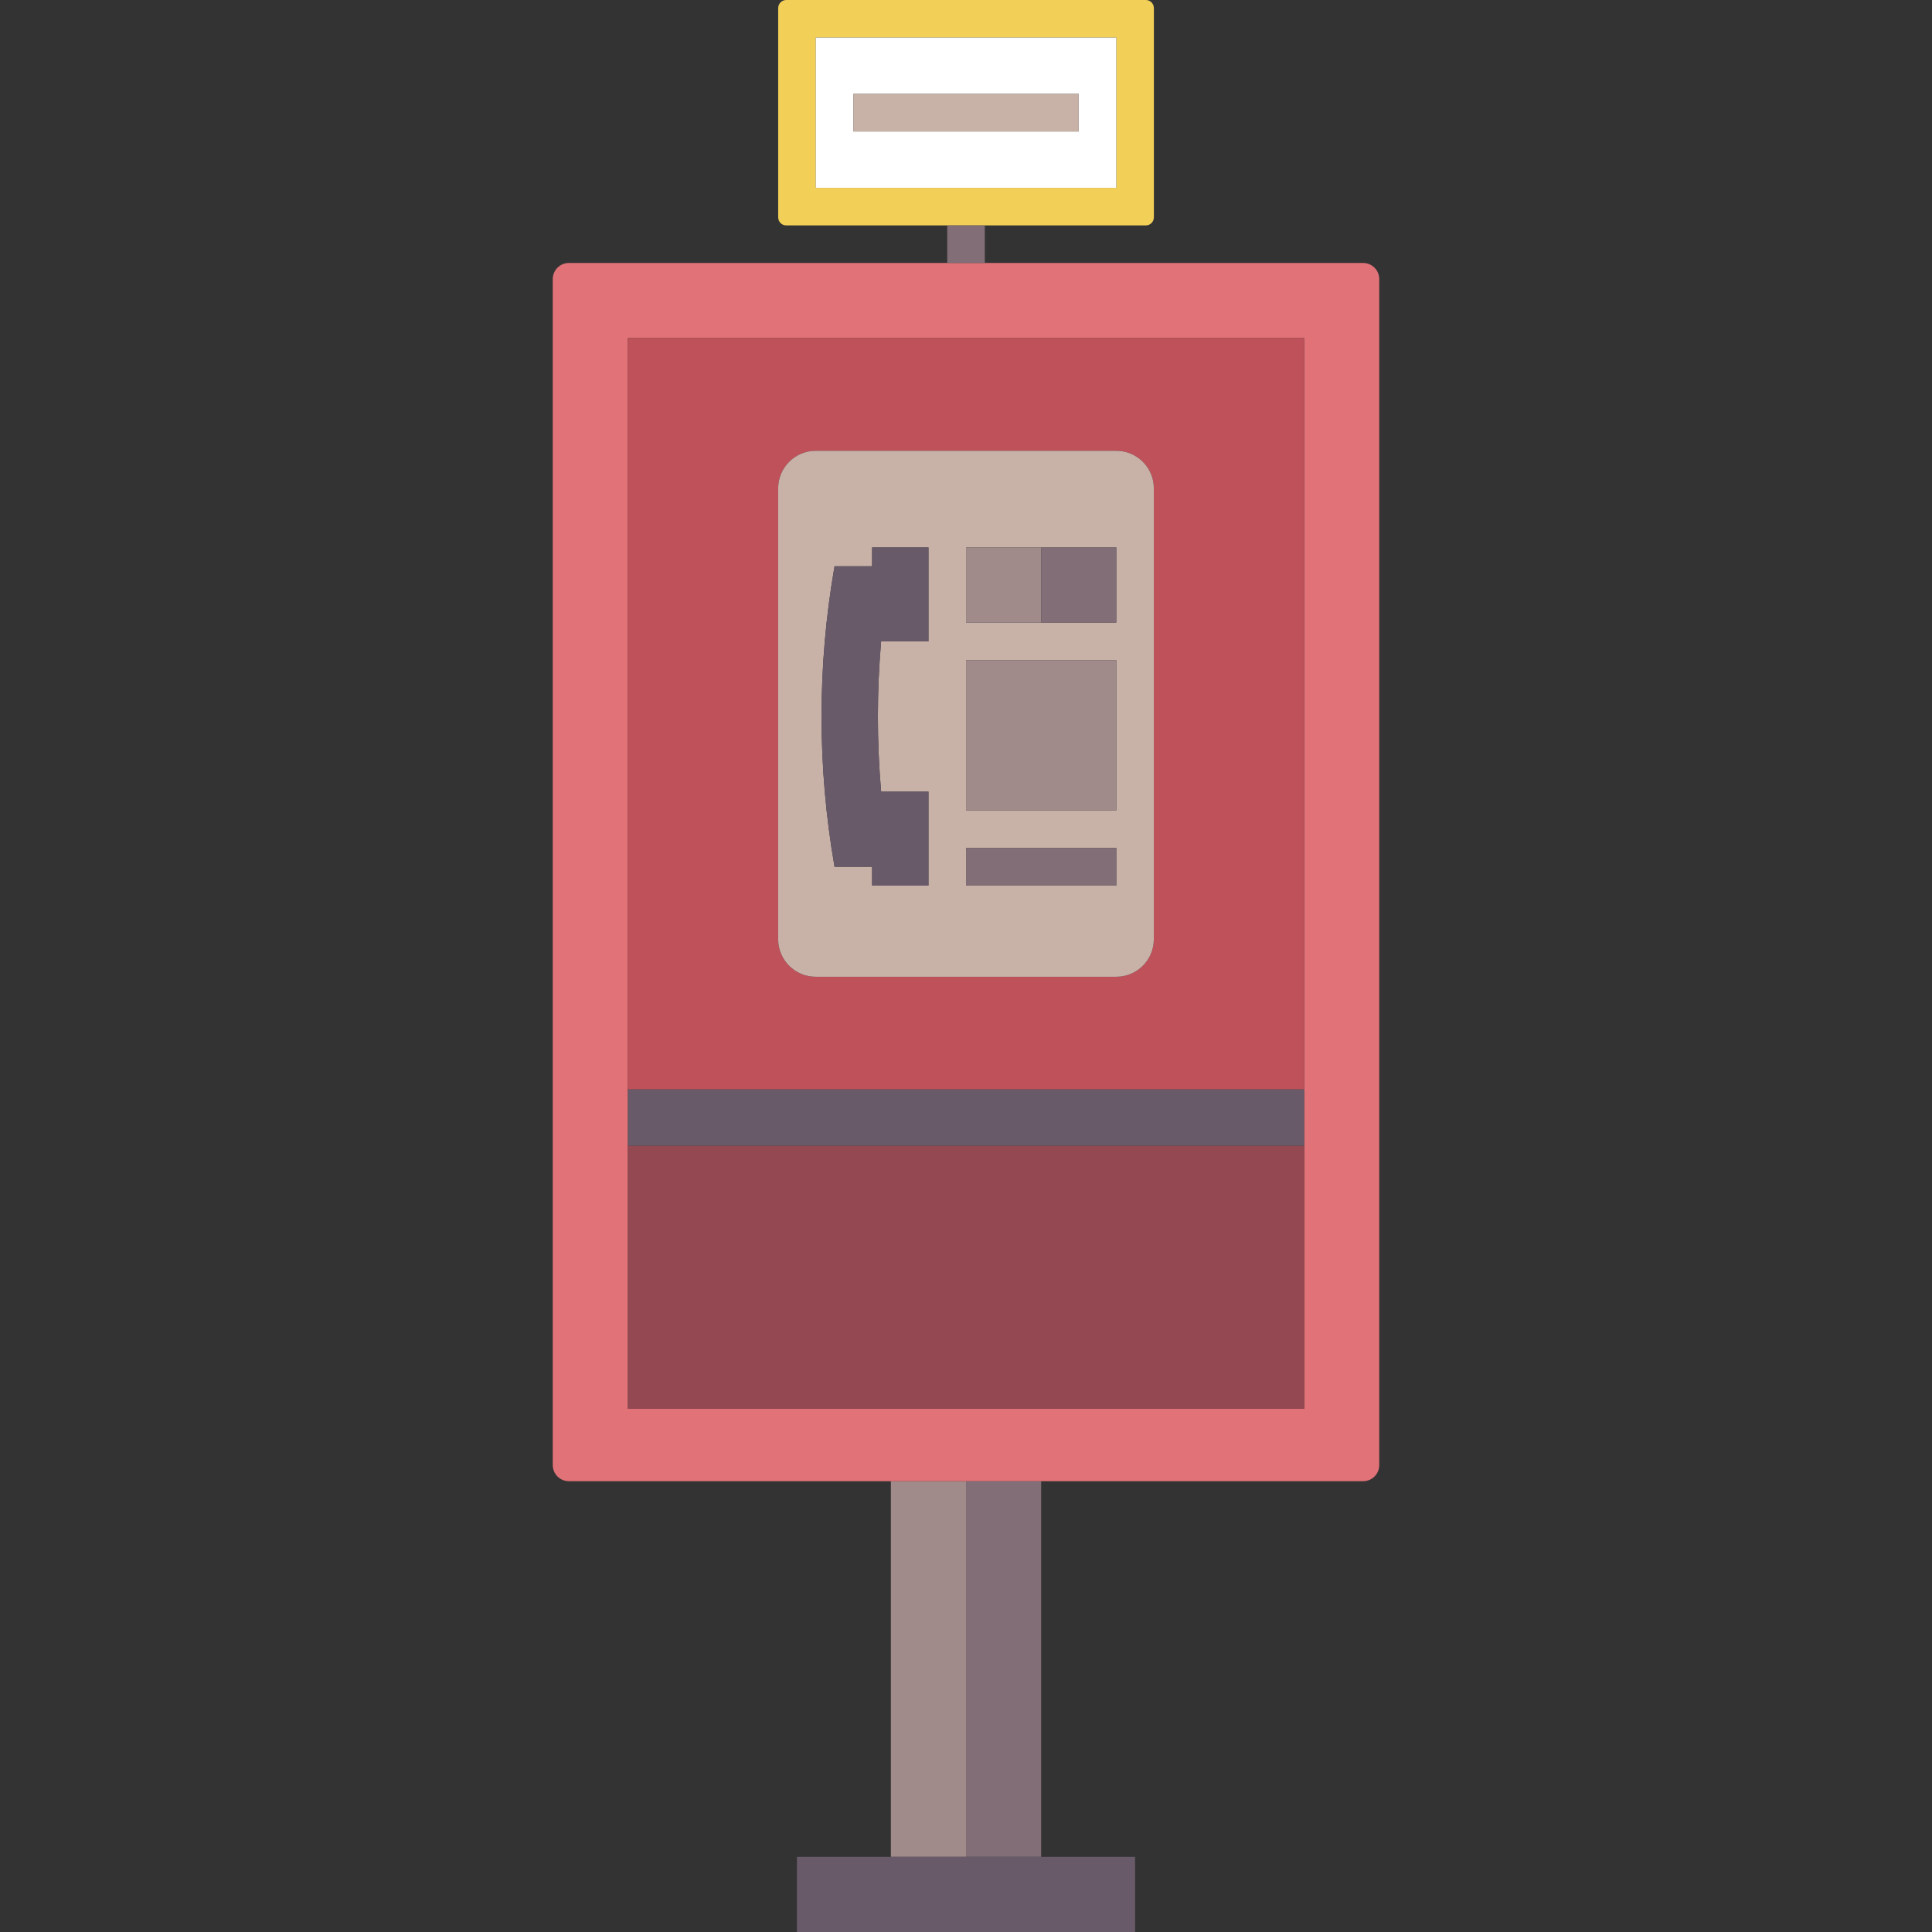
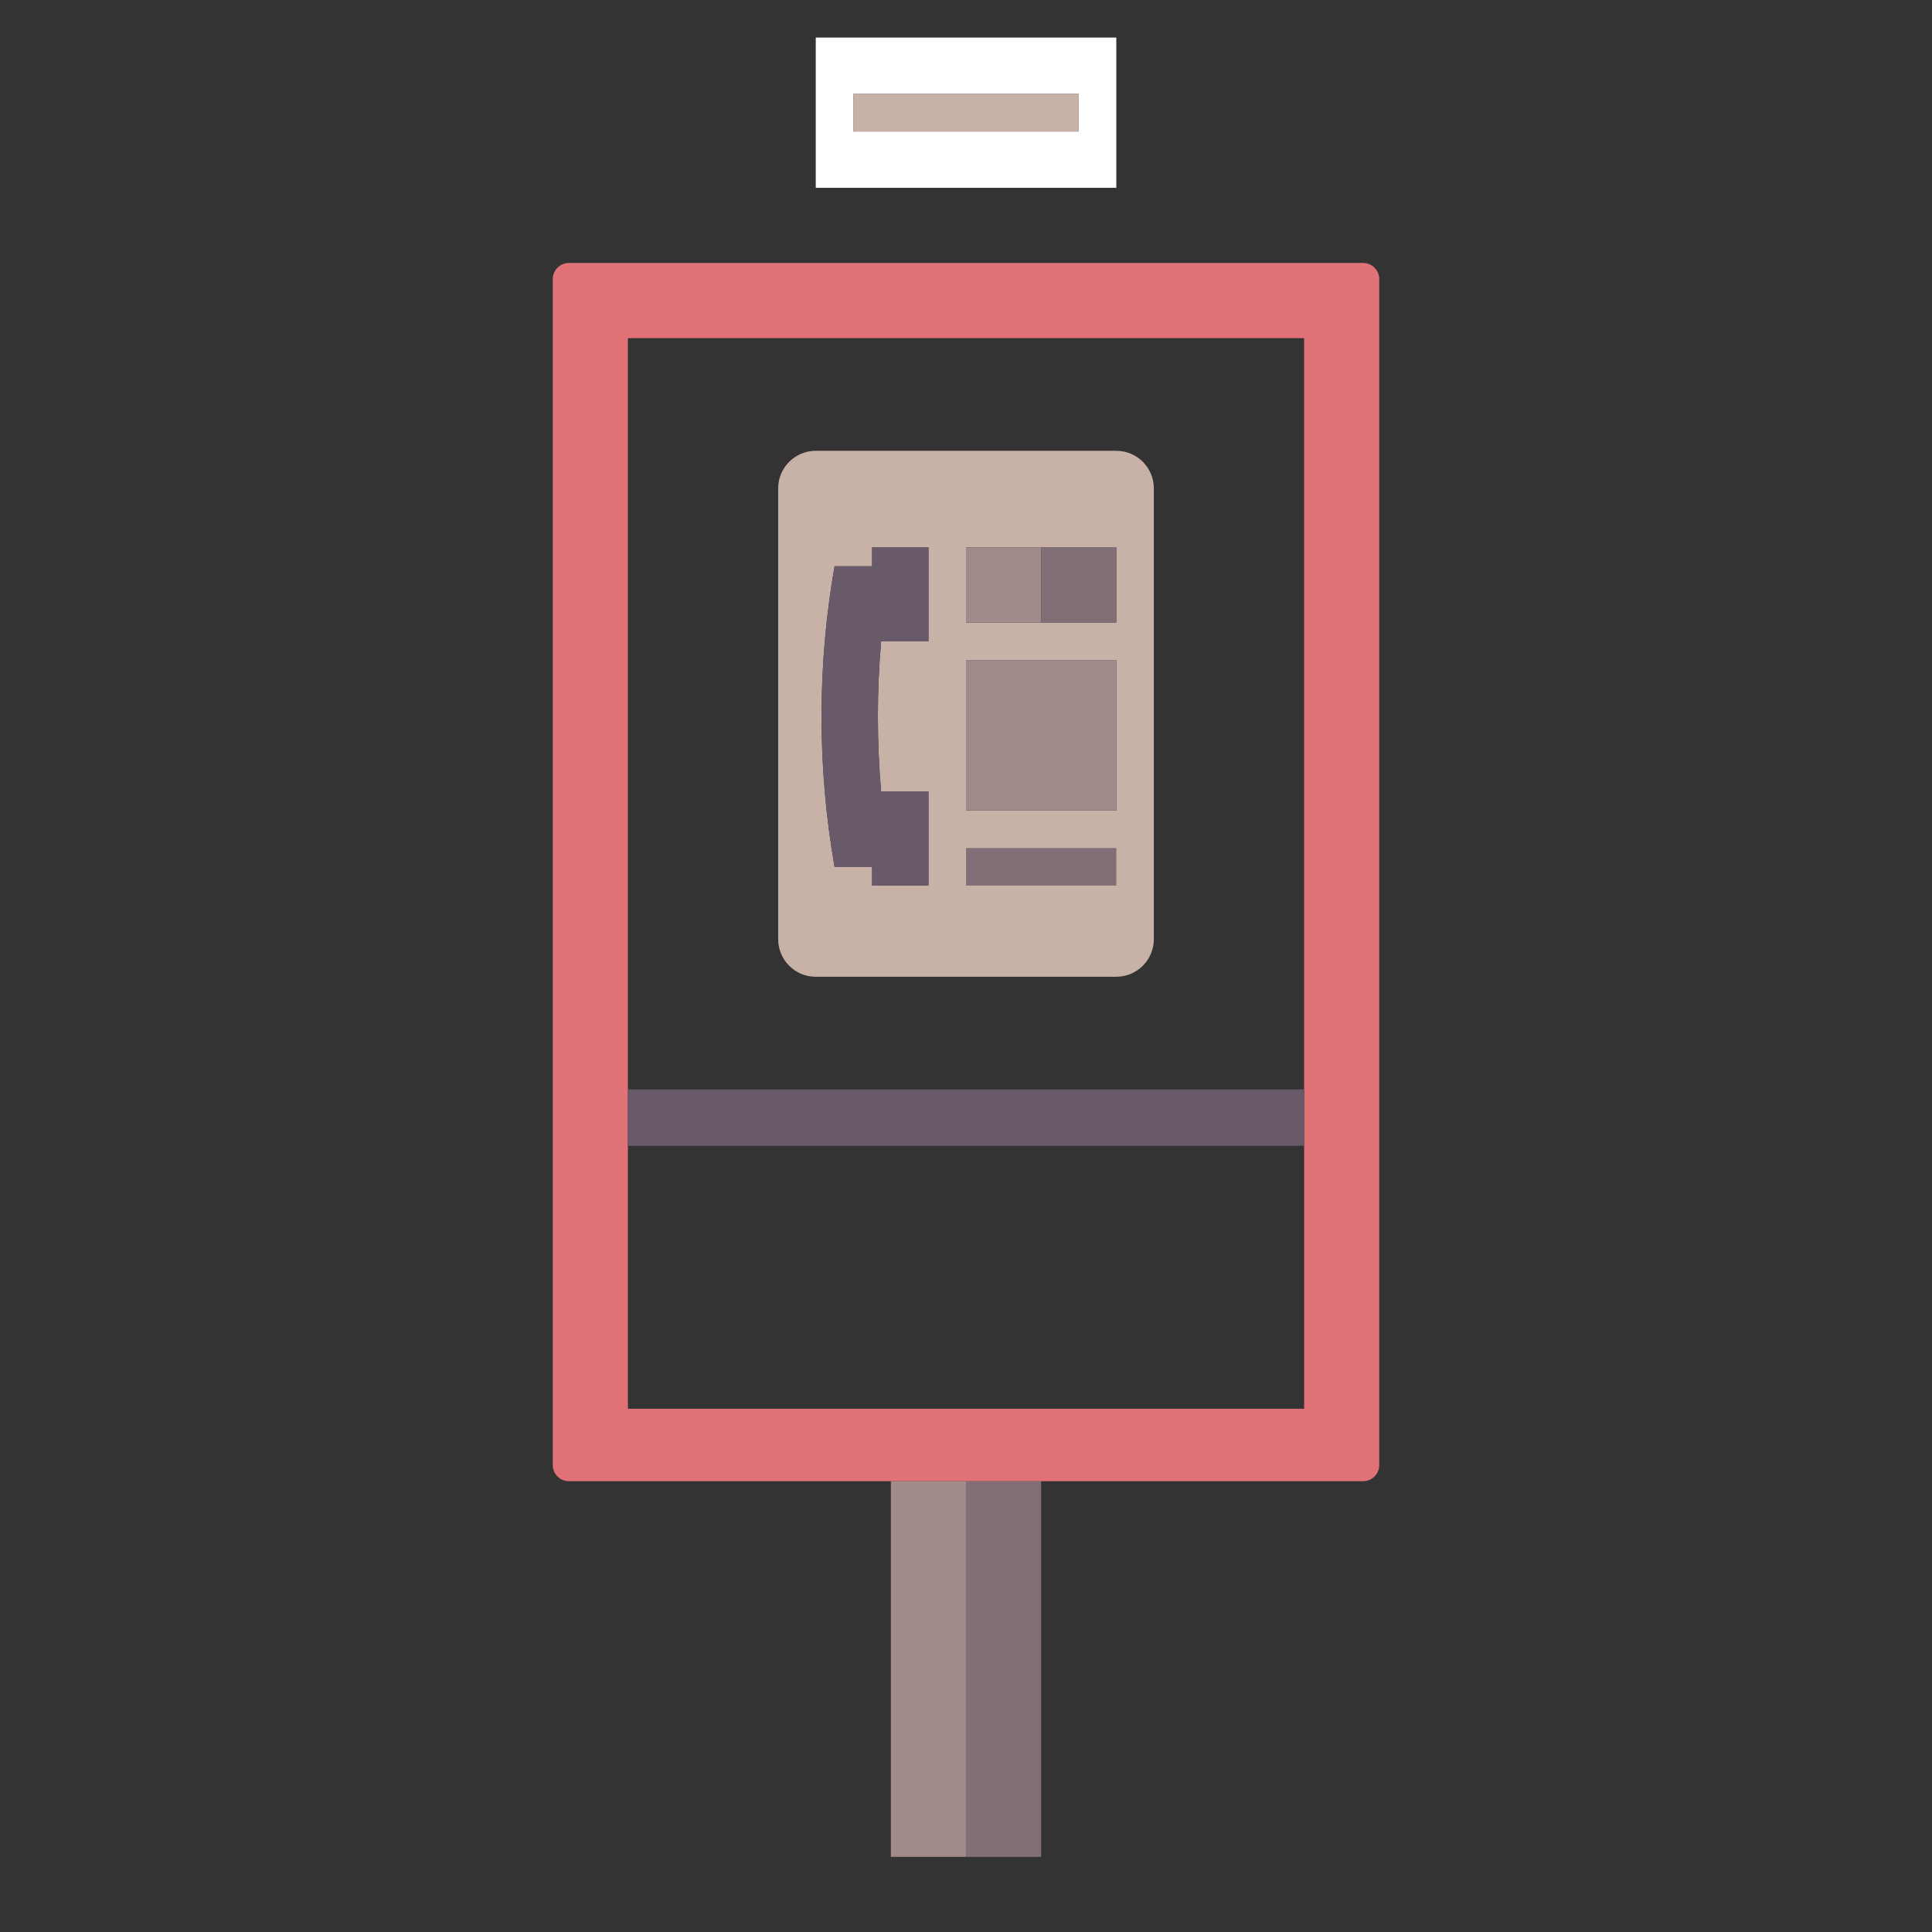
<svg xmlns="http://www.w3.org/2000/svg" version="1.1" id="Capa_1" x="0px" y="0px" viewBox="0 0 480 480" style="enable-background:new 0 0 480 480;" xml:space="preserve">
  <rect x="0" y="0" width="480" height="480" fill="#333333" stroke="none" />
  <g>
    <rect x="221.333" y="367.998" style="fill:#A08A8A;" width="18.675" height="93.335" />
    <polygon style="fill:#826E77;" points="240.008,367.998 240.008,461.333 258.667,461.333 258.675,461.333 258.675,367.998  " />
    <path style="fill:#E17277;" d="M338.669,65.335h-93.994h-9.334h-94.01c-2.209,0-4,1.791-4,4v294.663c0,2.209,1.791,4,4,4h80.002   h18.675h18.667h79.994c2.209,0,4-1.791,4-4V69.335C342.669,67.125,340.878,65.335,338.669,65.335z M324.01,284.673v65.335H156.006   v-0.677h-0.008V84.002h168.004v186.671h0.008V284.673z" />
-     <polygon style="fill:#695A69;" points="240.008,461.333 221.333,461.333 197.991,461.333 197.991,480 282.009,480 282.009,461.333    258.675,461.333 258.667,461.333  " />
-     <path style="fill:#BF515A;" d="M156.006,270.672h167.996V84.002H155.998v265.329h0.008v-64.658V270.672z M193.332,121.336   c0-5.155,4.179-9.334,9.333-9.334h74.668c5.155,0,9.333,4.179,9.333,9.334v112.002c0,5.155-4.179,9.333-9.333,9.333h-74.668   c-5.155,0-9.333-4.179-9.333-9.333V121.336z" />
-     <path style="fill:#C8B2A8;" d="M202.666,242.672h74.668c5.155,0,9.333-4.179,9.333-9.333V121.336c0-5.155-4.179-9.334-9.333-9.334   h-74.668c-5.155,0-9.333,4.179-9.333,9.334v112.002C193.332,238.493,197.511,242.672,202.666,242.672z M240.008,136.013h18.667   h18.667v18.667h-18.667h-18.667V136.013z M240.008,164.014h37.334v37.334h-37.334V164.014z M240.008,210.681h37.334v9.333h-37.334   V210.681z M207.341,140.68c3.111,0,6.222,0,9.333,0v-4.667h14v23.334h-11.762c-1.072,12.422-1.072,24.913,0,37.334h11.762v23.334   h-14v-4.667c-3.111,0-6.222,0-9.333,0C203.029,190.646,203.029,165.382,207.341,140.68z" />
+     <path style="fill:#C8B2A8;" d="M202.666,242.672h74.668c5.155,0,9.333-4.179,9.333-9.333V121.336c0-5.155-4.179-9.334-9.333-9.334   h-74.668c-5.155,0-9.333,4.179-9.333,9.334v112.002C193.332,238.493,197.511,242.672,202.666,242.672z M240.008,136.013h18.667   h18.667v18.667h-18.667h-18.667V136.013z M240.008,164.014h37.334v37.334h-37.334V164.014z M240.008,210.681h37.334v9.333V210.681z M207.341,140.68c3.111,0,6.222,0,9.333,0v-4.667h14v23.334h-11.762c-1.072,12.422-1.072,24.913,0,37.334h11.762v23.334   h-14v-4.667c-3.111,0-6.222,0-9.333,0C203.029,190.646,203.029,165.382,207.341,140.68z" />
    <path style="fill:#695A69;" d="M216.674,215.348v4.667h14v-23.334h-11.762c-1.072-12.422-1.072-24.913,0-37.334h11.762v-23.334h-14   v4.667c-3.111,0-6.222,0-9.333,0c-4.311,24.702-4.311,49.966,0,74.668C210.452,215.348,213.563,215.348,216.674,215.348z" />
    <rect x="240.008" y="164.014" style="fill:#A08A8A;" width="37.334" height="37.334" />
    <rect x="240.008" y="136.013" style="fill:#A08A8A;" width="18.667" height="18.667" />
    <rect x="258.675" y="136.013" style="fill:#826E77;" width="18.667" height="18.667" />
    <rect x="240.008" y="210.681" style="fill:#826E77;" width="37.334" height="9.333" />
    <polygon style="fill:#695A69;" points="156.006,270.672 156.006,284.673 324.01,284.673 324.01,270.672 324.002,270.672  " />
-     <polygon style="fill:#944851;" points="156.006,284.673 156.006,349.331 156.006,350.007 324.01,350.007 324.01,284.673  " />
-     <path style="fill:#F2D057;" d="M284.676,56.001c1.105,0,2-0.896,2-2V2c0-1.105-0.895-2-2-2H195.34c-1.105,0-2,0.895-2,2v52.001   c0,1.104,0.895,2,2,2h40.001h9.334H284.676z M202.674,46.668V9.333h74.668v37.334H202.674z" />
-     <rect x="235.341" y="56.001" style="fill:#826E77;" width="9.334" height="9.333" />
    <path style="fill:#FFFFFF;" d="M277.342,9.333h-74.668v37.334h74.668V9.333z M268.009,32.667h-56.001v-9.334h56.001V32.667z" />
    <rect x="212.007" y="23.334" style="fill:#C8B2A8;" width="56.001" height="9.334" />
  </g>
  <g>
</g>
  <g>
</g>
  <g>
</g>
  <g>
</g>
  <g>
</g>
  <g>
</g>
  <g>
</g>
  <g>
</g>
  <g>
</g>
  <g>
</g>
  <g>
</g>
  <g>
</g>
  <g>
</g>
  <g>
</g>
  <g>
</g>
</svg>